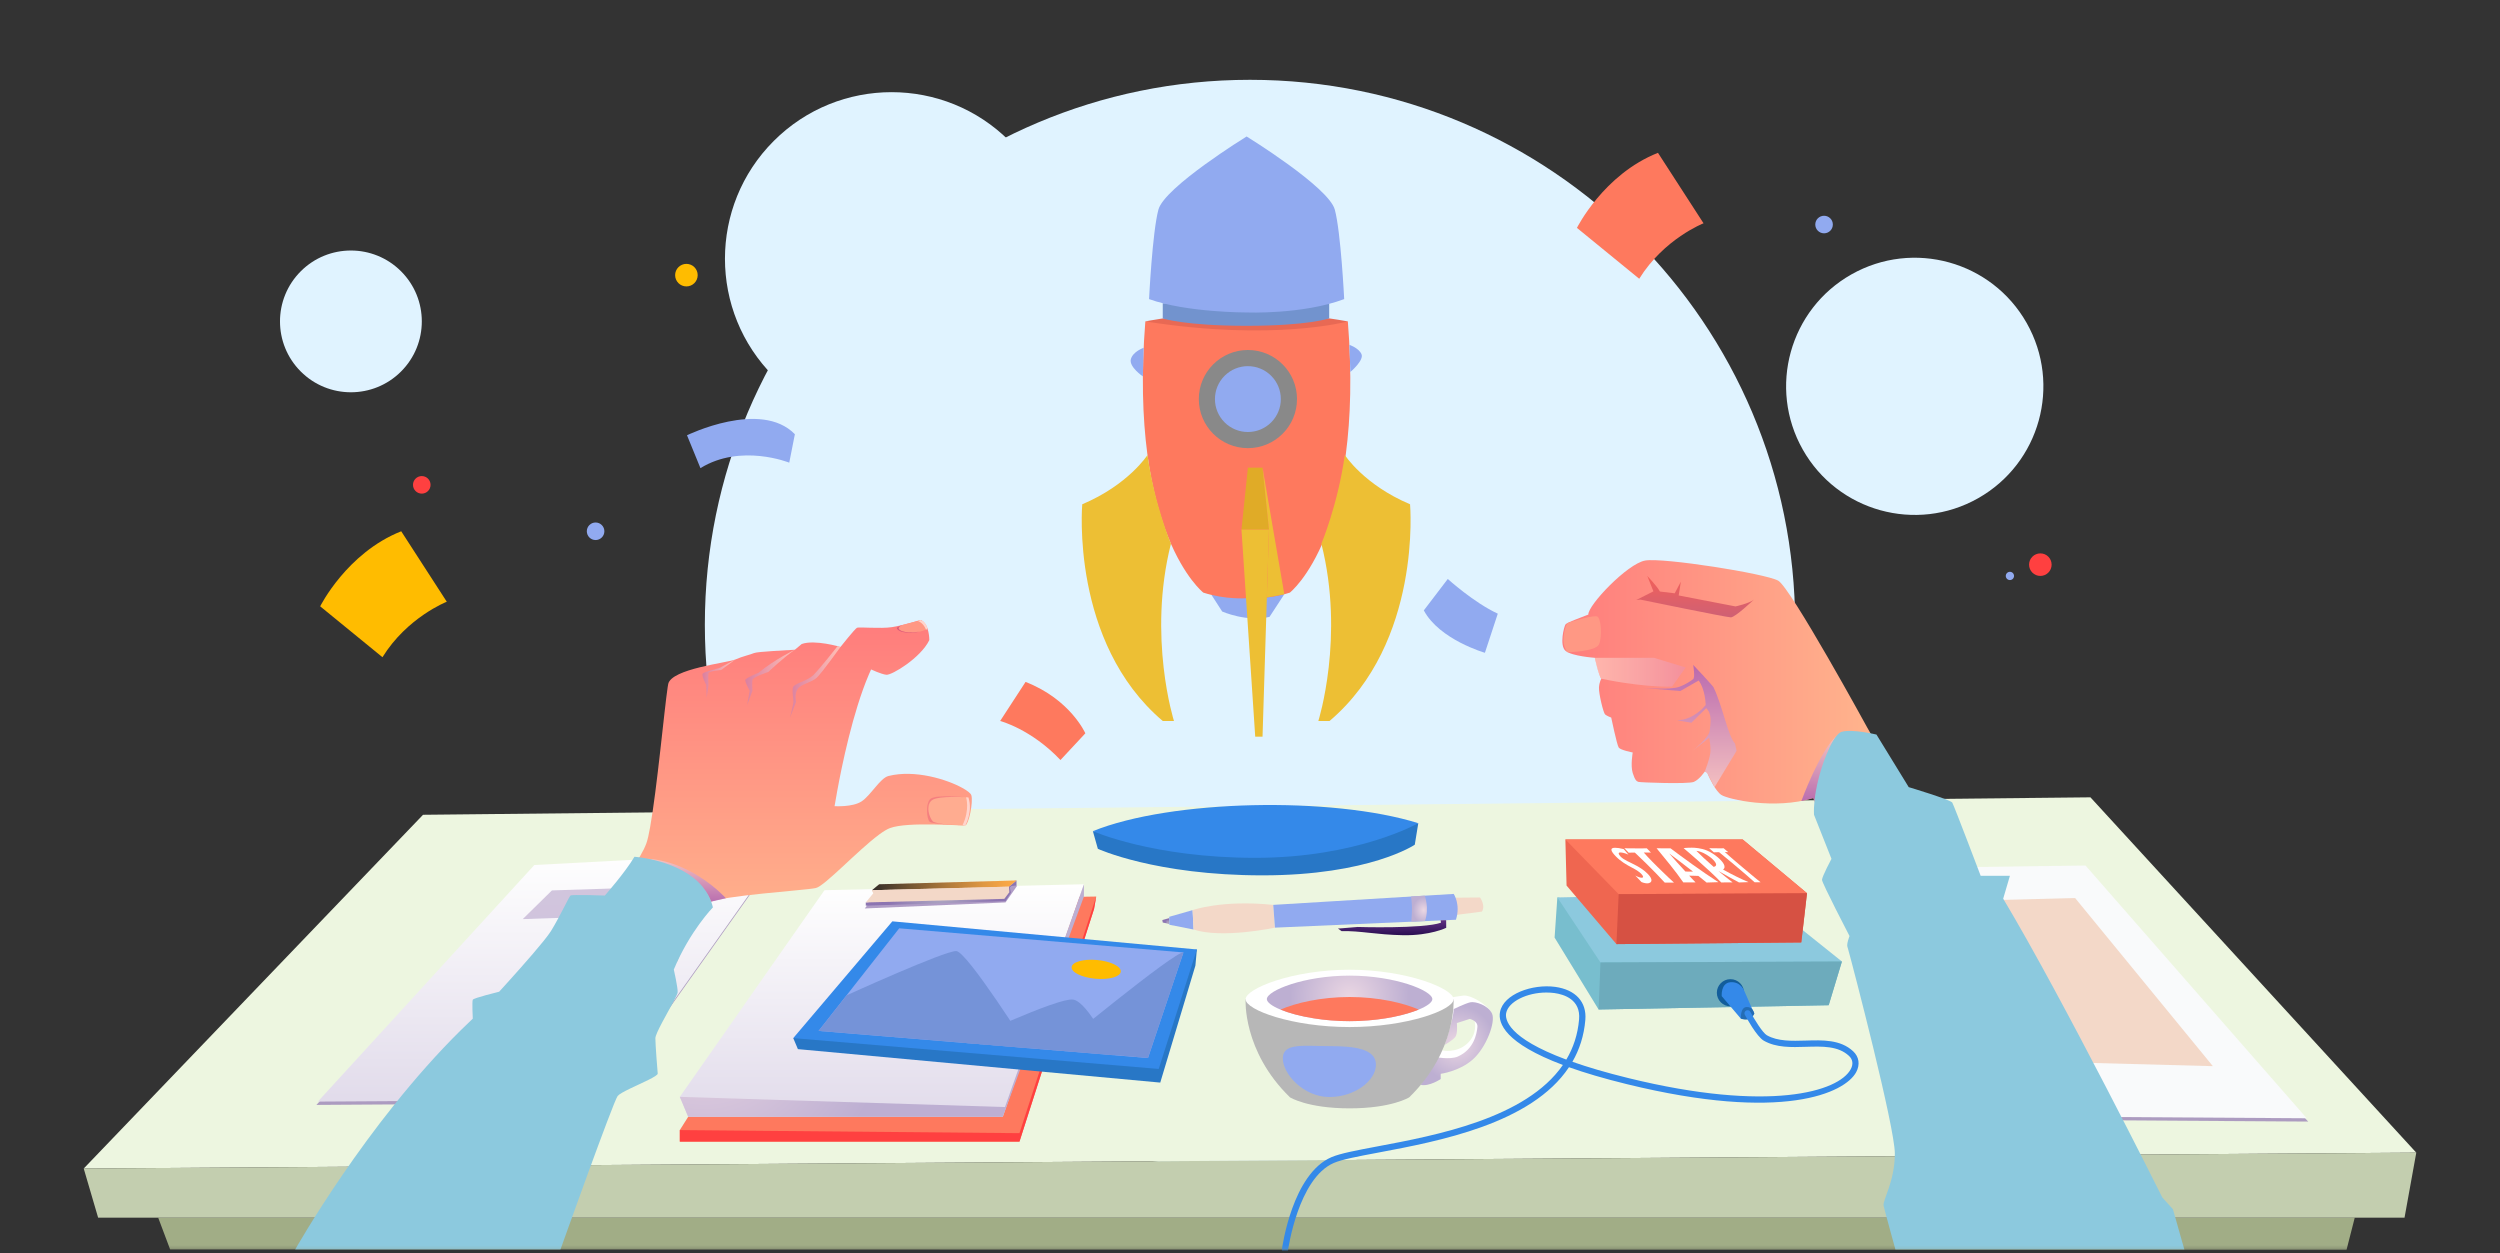
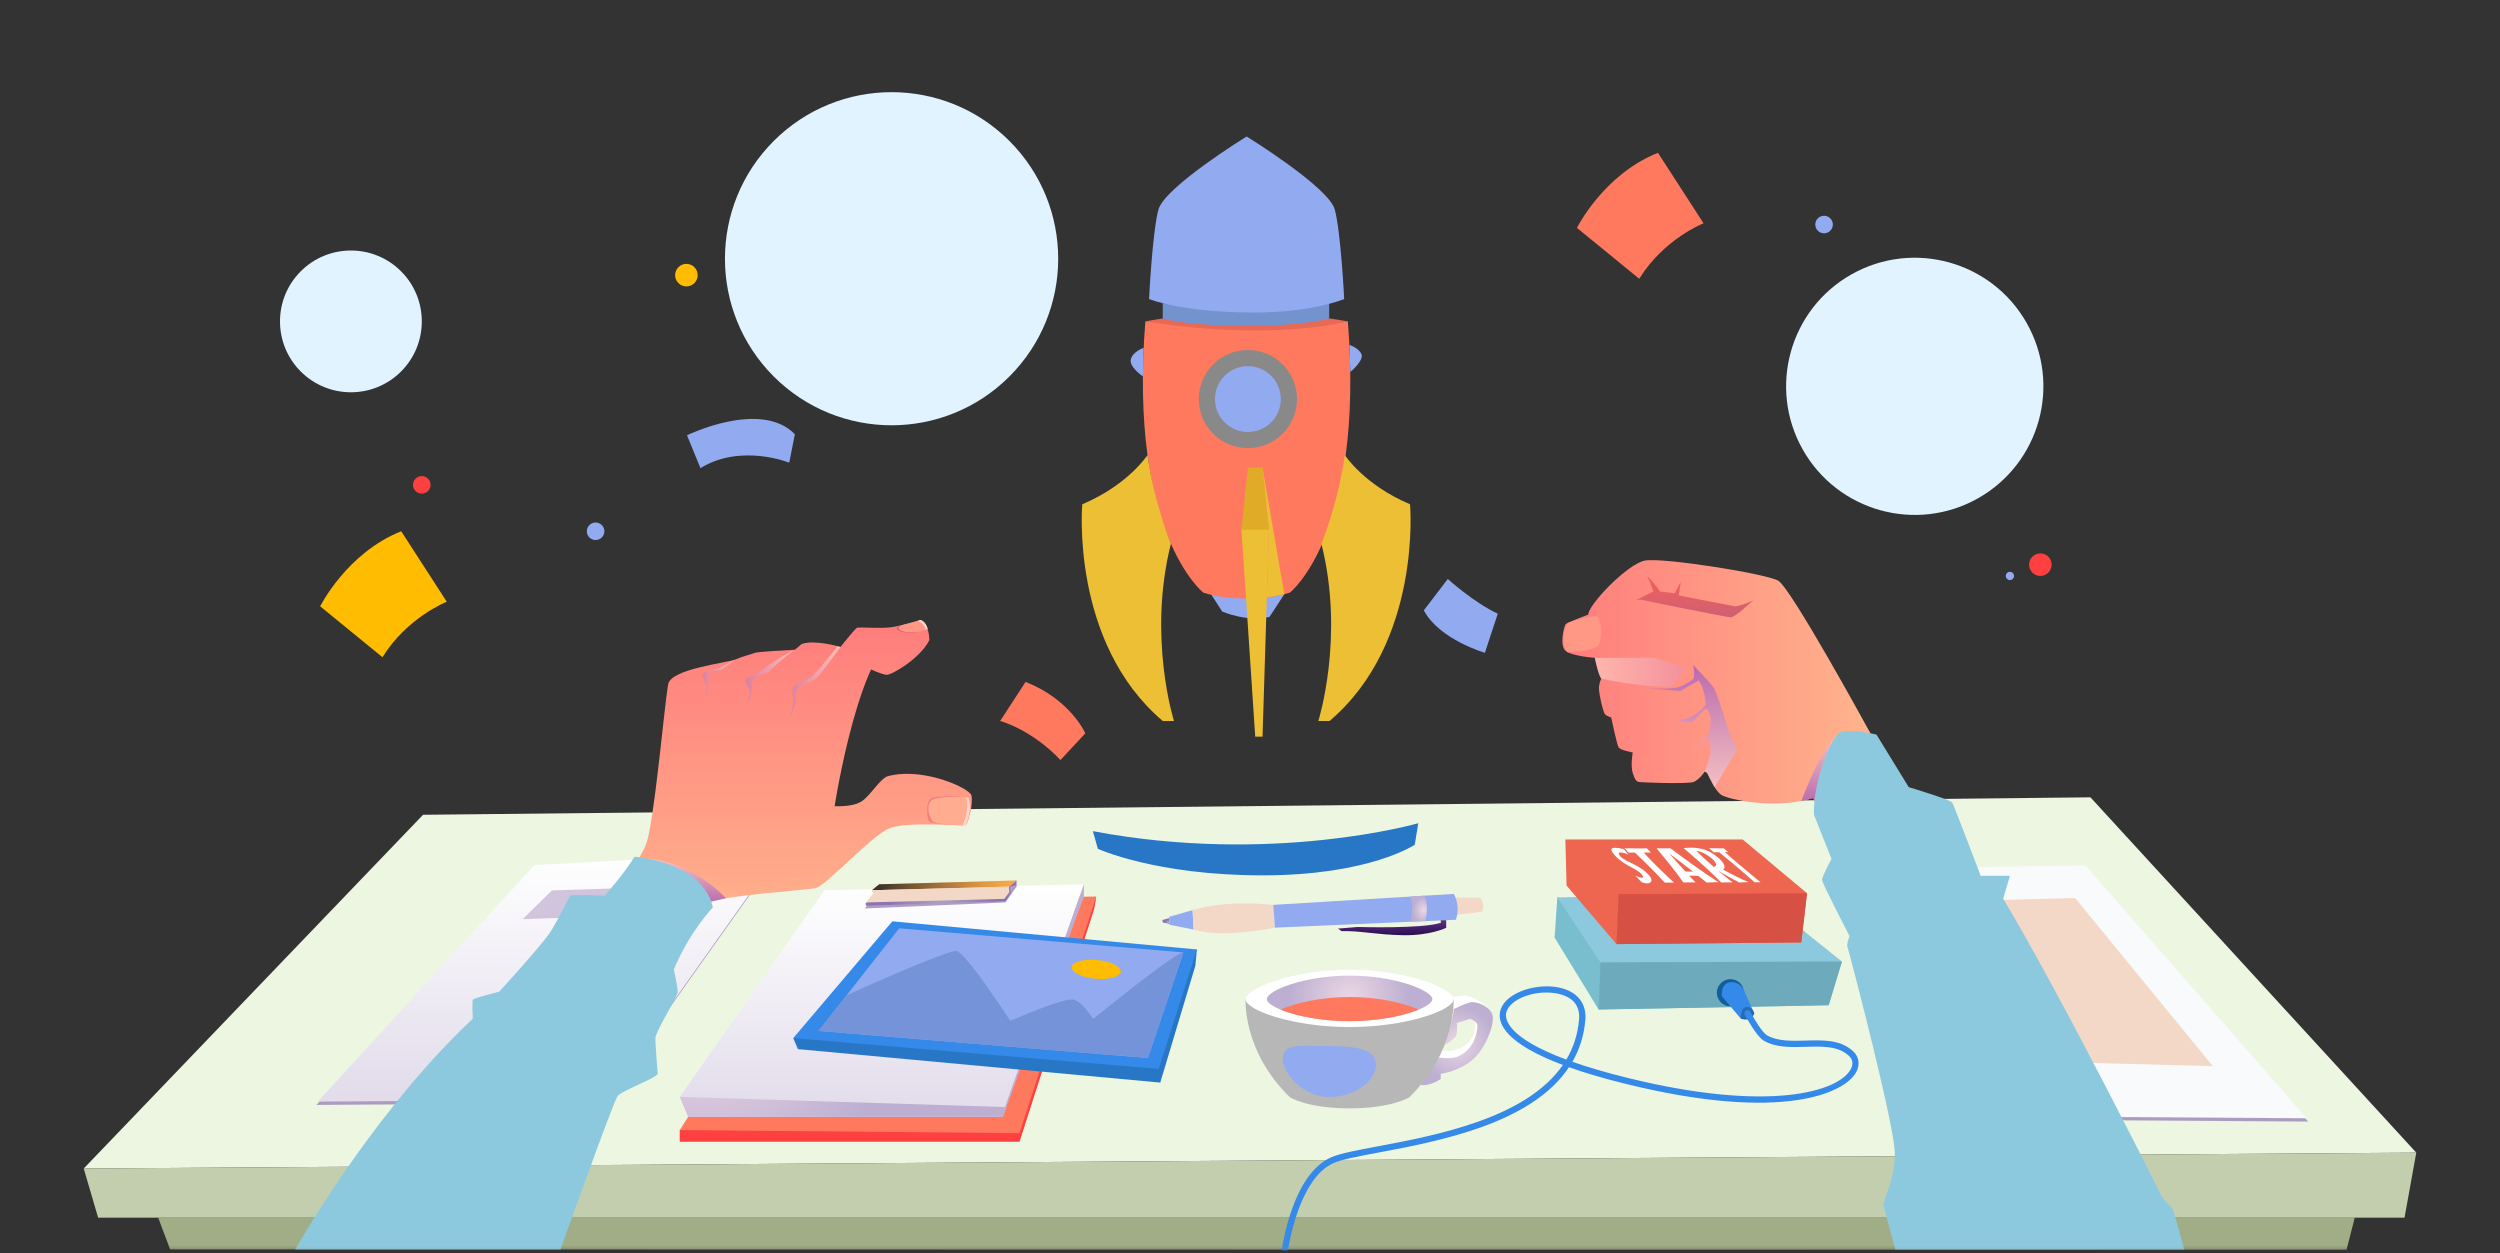
<svg xmlns="http://www.w3.org/2000/svg" width="778" height="390" viewBox="0 0 778 390" fill="none">
  <rect x="0" y="0" width="778" height="390" fill="#333333" stroke="none" />
  <g clip-path="url(#clip0_158_220)">
    <mask id="mask0_158_220" style="mask-type:luminance" maskUnits="userSpaceOnUse" x="0" y="0" width="778" height="389">
      <path d="M778 0H0V388.853H778V0Z" fill="white" />
    </mask>
    <g mask="url(#mask0_158_220)">
-       <path d="M389 364.015C482.697 364.015 558.653 288.087 558.653 194.426C558.653 100.765 482.697 24.838 389 24.838C295.303 24.838 219.347 100.765 219.347 194.426C219.347 288.087 295.303 364.015 389 364.015Z" fill="#E0F3FF" />
-     </g>
+       </g>
    <mask id="mask1_158_220" style="mask-type:luminance" maskUnits="userSpaceOnUse" x="24" y="-331" width="826" height="826">
      <path d="M574.437 -330.21L24.313 219.706L299.375 494.664L849.499 -55.252L574.437 -330.21Z" fill="white" />
    </mask>
    <g mask="url(#mask1_158_220)">
      <path d="M314.125 117.167C334.375 96.925 334.375 64.106 314.125 43.864C293.875 23.621 261.044 23.621 240.794 43.864C220.544 64.106 220.544 96.925 240.794 117.167C261.044 137.41 293.875 137.41 314.125 117.167Z" fill="#E0F3FF" />
    </g>
    <mask id="mask2_158_220" style="mask-type:luminance" maskUnits="userSpaceOnUse" x="18" y="-75" width="869" height="723">
      <path d="M695.142 -74.084L18.004 308.819L209.58 647.316L886.718 264.413L695.142 -74.084Z" fill="white" />
    </mask>
    <g mask="url(#mask2_158_220)">
      <path d="M615.583 155.057C634.823 144.177 641.595 119.763 630.709 100.527C619.822 81.291 595.399 74.517 576.158 85.397C556.918 96.277 550.146 120.691 561.033 139.927C571.919 159.163 596.342 165.937 615.583 155.057Z" fill="#E0F3FF" />
    </g>
    <mask id="mask3_158_220" style="mask-type:luminance" maskUnits="userSpaceOnUse" x="-39" y="-444" width="826" height="826">
      <path d="M511.356 -443.435L-38.768 106.481L236.294 381.439L786.418 -168.477L511.356 -443.435Z" fill="white" />
    </mask>
    <g mask="url(#mask3_158_220)">
      <path d="M124.804 115.617C133.422 107.003 133.422 93.037 124.804 84.423C116.187 75.809 102.216 75.809 93.599 84.422C84.981 93.037 84.981 107.003 93.599 115.617C102.216 124.23 116.187 124.23 124.804 115.617Z" fill="#E0F3FF" />
    </g>
    <mask id="mask4_158_220" style="mask-type:luminance" maskUnits="userSpaceOnUse" x="0" y="0" width="778" height="389">
      <path d="M778 0H0V388.853H778V0Z" fill="white" />
    </mask>
    <g mask="url(#mask4_158_220)">
      <path fill-rule="evenodd" clip-rule="evenodd" d="M311.249 224.368C311.249 224.368 320.886 226.876 330.018 236.52L337.759 228.208C337.759 228.208 333.11 217.641 319.155 212.217L311.249 224.368Z" fill="#FE795E" />
    </g>
    <mask id="mask5_158_220" style="mask-type:luminance" maskUnits="userSpaceOnUse" x="0" y="0" width="778" height="389">
      <path d="M778 0H0V388.853H778V0Z" fill="white" />
    </mask>
    <g mask="url(#mask5_158_220)">
      <path fill-rule="evenodd" clip-rule="evenodd" d="M99.642 188.691C99.642 188.691 107.918 172.048 124.859 165.331L139.038 187.262C139.038 187.262 126.717 192.084 119.024 204.527L99.642 188.691Z" fill="#FFBC00" />
    </g>
    <mask id="mask6_158_220" style="mask-type:luminance" maskUnits="userSpaceOnUse" x="0" y="0" width="778" height="389">
      <path d="M778 0H0V388.853H778V0Z" fill="white" />
    </mask>
    <g mask="url(#mask6_158_220)">
      <path fill-rule="evenodd" clip-rule="evenodd" d="M490.743 70.917C490.743 70.917 499.019 54.274 515.96 47.557L530.139 69.488C530.139 69.488 517.817 74.31 510.125 86.753L490.743 70.917Z" fill="#FE795E" />
    </g>
    <mask id="mask7_158_220" style="mask-type:luminance" maskUnits="userSpaceOnUse" x="0" y="0" width="778" height="389">
      <path d="M778 0H0V388.853H778V0Z" fill="white" />
    </mask>
    <g mask="url(#mask7_158_220)">
      <path fill-rule="evenodd" clip-rule="evenodd" d="M49.228 378.937L52.962 388.872L730.221 389.028L732.798 378.937H49.228Z" fill="#A1AD86" />
      <path fill-rule="evenodd" clip-rule="evenodd" d="M26.053 363.645L751.947 358.707L650.544 248.127L131.647 253.561L26.053 363.645Z" fill="#EDF6E0" />
      <path fill-rule="evenodd" clip-rule="evenodd" d="M26.053 363.645L30.537 378.937H748.29L751.947 358.707L26.053 363.645Z" fill="#C3CEAF" />
    </g>
    <mask id="mask8_158_220" style="mask-type:luminance" maskUnits="userSpaceOnUse" x="0" y="0" width="778" height="389">
      <path d="M778 0H0V388.853H778V0Z" fill="white" />
    </mask>
    <g mask="url(#mask8_158_220)">
      <path opacity="0.8" fill-rule="evenodd" clip-rule="evenodd" d="M98.466 343.853L165.84 270.224L242.055 266.189L187.372 343.279" fill="#9C84B8" />
      <path fill-rule="evenodd" clip-rule="evenodd" d="M187.819 342.249L98.913 342.822L166.288 269.193L242.493 265.159L187.819 342.249Z" fill="url(#paint0_linear_158_220)" />
      <path opacity="0.8" fill-rule="evenodd" clip-rule="evenodd" d="M162.67 286.03L171.763 277.096L219.775 275.541L212.423 284.319L162.67 286.03Z" fill="#C6B8D6" />
    </g>
    <mask id="mask9_158_220" style="mask-type:luminance" maskUnits="userSpaceOnUse" x="0" y="0" width="778" height="389">
      <path d="M778 0H0V388.853H778V0Z" fill="white" />
    </mask>
    <g mask="url(#mask9_158_220)">
      <path opacity="0.8" fill-rule="evenodd" clip-rule="evenodd" d="M629.383 348.461L718.298 349.034L650.923 275.415L574.709 271.371L629.383 348.461Z" fill="#9C84B8" />
      <path fill-rule="evenodd" clip-rule="evenodd" d="M628.945 347.43L717.851 348.004L649.008 269.349L574.261 270.34L628.945 347.43Z" fill="#F9FAFB" />
      <path fill-rule="evenodd" clip-rule="evenodd" d="M688.647 331.789L645.769 279.459L596.989 280.723L633.652 330.33L688.647 331.789Z" fill="#F3D8C8" />
    </g>
    <mask id="mask10_158_220" style="mask-type:luminance" maskUnits="userSpaceOnUse" x="0" y="0" width="778" height="389">
      <path d="M778 0H0V388.853H778V0Z" fill="white" />
    </mask>
    <g mask="url(#mask10_158_220)">
      <path fill-rule="evenodd" clip-rule="evenodd" d="M211.558 355.266V351.679L256.575 280.392L341.143 279.002L340.472 282.852L317.259 355.266H211.558Z" fill="#FE795E" />
      <path fill-rule="evenodd" clip-rule="evenodd" d="M341.143 279.002L340.472 282.852L317.259 355.266H211.558V351.679L317.259 352.641L341.143 279.002Z" fill="#FF4040" />
      <path fill-rule="evenodd" clip-rule="evenodd" d="M337.331 275.181L312.066 347.557H214.164L211.558 341.345L227.409 318.704L252.111 283.406L256.584 277.028L337.331 275.181Z" fill="url(#paint1_linear_158_220)" />
      <path fill-rule="evenodd" clip-rule="evenodd" d="M337.321 275.181L312.746 344.514L211.558 341.345L214.164 347.557H312.056L337.321 279.002V275.181Z" fill="url(#paint2_radial_158_220)" />
      <path opacity="0.8" fill-rule="evenodd" clip-rule="evenodd" d="M316.529 275.658L312.912 280.839L269.13 282.715L273.097 277.417L316.529 275.658Z" fill="#9C84B8" />
      <path fill-rule="evenodd" clip-rule="evenodd" d="M316.335 274.005V275.658L314.808 275.726L314.234 276.173L314.613 277.758L312.921 280.441L269.431 281.841V280.839L294.385 278.117L316.335 274.005Z" fill="url(#paint3_radial_158_220)" />
      <path fill-rule="evenodd" clip-rule="evenodd" d="M273.603 275.181L316.335 274.005L313.991 275.93L314.059 277.728L312.542 279.721L269.431 280.839L271.775 277.981L271.366 277.028L273.603 275.181Z" fill="#F3D8C8" />
      <path opacity="0.8" fill-rule="evenodd" clip-rule="evenodd" d="M271.366 277.028L313.991 275.93L316.335 274.005L273.603 275.181L271.366 277.028Z" fill="url(#paint4_linear_158_220)" />
      <path fill-rule="evenodd" clip-rule="evenodd" d="M271.366 277.028L313.991 275.93L314.059 277.728L271.775 277.981L271.366 277.028Z" fill="#F3D8C8" />
      <path fill-rule="evenodd" clip-rule="evenodd" d="M372.468 295.47L372.01 300.486L361.07 336.902L248.308 326.491L246.859 323.059L372.468 295.47Z" fill="#2877C6" />
      <path fill-rule="evenodd" clip-rule="evenodd" d="M246.859 323.059L277.697 286.721L372.468 295.47L360.593 332.654L246.859 323.059Z" fill="#3489E9" />
      <path d="M254.746 320.823L279.837 288.889L368.286 296.403L357.248 329.261L254.746 320.823Z" fill="#91AAF0" />
      <path fill-rule="evenodd" clip-rule="evenodd" d="M348.787 302.372C348.641 303.976 345.092 304.968 340.871 304.579C336.641 304.19 333.344 302.567 333.49 300.963C333.636 299.359 337.185 298.367 341.406 298.756C345.636 299.145 348.943 300.758 348.787 302.372Z" fill="#FFBC00" />
      <path d="M254.746 320.823L263.45 309.75C263.45 309.75 294.22 295.742 297.614 295.975C301.008 296.209 319.923 326.189 319.923 326.189L254.746 320.823Z" fill="#7593D8" />
      <path d="M368.286 296.403C365.699 295.859 328.374 326.714 328.374 326.714L357.248 329.261L368.286 296.403Z" fill="#7593D8" />
      <path d="M299.277 324.488C299.277 324.488 329.104 310.392 333.927 311.063C338.751 311.734 346.521 328.377 346.521 328.377L299.277 324.488Z" fill="#7593D8" />
    </g>
    <mask id="mask11_158_220" style="mask-type:luminance" maskUnits="userSpaceOnUse" x="0" y="0" width="778" height="389">
      <path d="M778 0H0V388.853H778V0Z" fill="white" />
    </mask>
    <g mask="url(#mask11_158_220)">
      <path d="M591.085 244.064L570.692 266.413L565.684 252.249L564.303 248.36C552.263 252.045 537.802 248.759 535.682 247.378C533.883 246.212 531.948 242.051 531.403 240.826C531.306 240.603 531.257 240.476 531.257 240.476L530.528 240.107C530.528 240.107 528.865 242.596 527.114 243.325C525.364 244.064 510.436 243.509 509.891 243.325C509.337 243.14 508.841 242.897 508.102 240.564C507.373 238.231 508.102 234.177 508.102 234.177C508.102 234.177 504.3 233.438 503.745 232.641C503.191 231.844 501.411 223.309 501.411 223.309C501.411 223.309 500.06 222.822 499.505 222.327C498.951 221.841 497.482 215.697 497.599 213.918C497.726 212.139 498.338 211.215 498.338 211.215C497.541 210.418 496.315 204.712 496.315 204.712C496.315 204.712 489.245 204.216 487.222 202.563C485.2 200.901 486.727 194.883 487.222 194.271C487.621 193.775 492.036 192.103 493.67 191.491L494.283 191.267C494.166 188.312 506.449 175.421 511.973 174.439C517.506 173.458 549.443 178.493 553.372 180.7C557.301 182.916 581.137 226.507 581.137 226.507L591.085 244.064Z" fill="url(#paint5_linear_158_220)" />
      <path opacity="0.5" d="M496.315 204.712C496.315 204.712 497.161 209.592 498.338 211.215C498.338 211.215 510.387 213.879 520.346 213.675L524.567 207.716L514.735 204.712H496.315Z" fill="url(#paint6_linear_158_220)" />
      <path d="M545.816 186.601C545.816 186.601 540 192.122 538.639 192.122C537.277 192.122 510.494 186.601 510.494 186.601L509.201 186.727L514.54 184.025L512.634 179.232C512.634 179.232 515.639 182.362 516.563 184.083L521.172 184.637L523.079 181.011L522.408 185.308L540.097 188.72C540.107 188.71 544.347 187.796 545.816 186.601Z" fill="url(#paint7_linear_158_220)" />
      <path opacity="0.76" d="M530.528 240.107C530.528 240.107 531.996 236.384 532.24 234.362C532.483 232.34 531.909 229.579 531.909 229.579L526.599 233.759C526.599 233.759 531.821 229.579 532.055 227.469C532.327 224.981 532.842 222.152 530.975 220.373L526.356 224.922L521.931 224.145L523.594 223.97C523.594 223.97 527.523 223.406 530.81 219.401C530.81 219.401 530.722 214.569 528.622 211.779L522.913 215.045L511.049 214.064C511.049 214.064 519.83 214.812 522.699 213.704C524.576 212.985 526.161 211.964 526.93 211.332C527.552 210.807 526.93 206.918 526.93 206.918C526.93 206.918 533.62 214.015 533.29 213.976C535.945 219.401 537.812 229.248 539.932 231.377L540.428 233.652L533.582 244.948L531.277 240.506L530.528 240.107Z" fill="url(#paint8_linear_158_220)" />
      <path opacity="0.76" d="M560.588 249.274C560.588 249.274 566.267 233.603 571.801 228.704C571.801 228.704 567.726 232.437 564.663 249.362L564.303 248.36L560.588 249.274Z" fill="url(#paint9_linear_158_220)" />
      <path fill-rule="evenodd" clip-rule="evenodd" d="M679.777 388.872H589.86C589.86 388.872 586.544 376.866 586.174 375.214C585.805 373.551 589.675 367.66 589.675 358.999C589.675 350.745 576.605 300.612 575.078 295.188L575.01 294.964L574.932 294.721C574.563 293.798 575.574 291.309 575.574 291.309C575.574 291.309 567.006 274.822 567.006 273.811C567.006 272.8 569.953 267.268 569.953 267.268L564.517 253.551C564.244 247.923 566.141 240.253 568.426 234.731C569.817 231.348 571.353 228.772 572.618 227.975C572.764 227.877 572.919 227.8 573.055 227.761C576.333 226.75 583.957 228.597 583.957 228.597L592.525 242.557L593.993 244.958C593.993 244.958 606.996 248.856 607.55 249.77C608.094 250.693 616.39 272.557 616.39 272.557H625.483L623.392 279.673C642.064 310.868 672.902 372.628 672.902 372.628L676.218 376.312L679.777 388.872Z" fill="#8CC9DE" />
      <path d="M487.845 193.872C487.845 193.872 494.38 191.666 496.831 191.773C498.319 191.841 498.659 198.286 497.599 200.541C496.539 202.797 487.845 202.972 487.845 202.972C487.845 202.972 486.269 201.397 486.6 198.169C486.931 194.922 487.845 193.872 487.845 193.872Z" fill="#FF9884" />
    </g>
    <mask id="mask12_158_220" style="mask-type:luminance" maskUnits="userSpaceOnUse" x="0" y="0" width="778" height="389">
      <path d="M778 0H0V388.853H778V0Z" fill="white" />
    </mask>
    <g mask="url(#mask12_158_220)">
      <path d="M300.444 256.837C299.462 257.08 282.628 255.603 276.978 257.693C276.034 258.043 274.848 258.772 273.525 259.754C273.525 259.763 273.525 259.763 273.525 259.763C266.912 264.653 256.643 275.745 253.881 276.358C250.565 277.096 224.404 278.691 220.592 280.907C220.028 281.238 219.415 281.87 218.783 282.715C215.117 287.557 210.702 299.319 210.702 299.319C208.436 295.266 187.177 282.502 187.177 282.502C187.177 282.502 188.325 281.199 189.958 279.196C193.547 274.831 199.499 267.152 201.181 262.359C201.541 261.329 201.93 259.627 202.309 257.459C204.429 245.716 206.792 220.305 207.775 213.879C207.804 213.704 207.833 213.548 207.852 213.422C207.872 213.247 207.901 213.091 207.93 212.955C207.94 212.907 207.94 212.877 207.94 212.877C208.922 208.085 226.544 206.248 228.849 205.227C231.154 204.216 233.361 203.788 234.655 203.234C235.734 202.767 244.681 202.388 247.365 202.194L249.495 200.415C253.55 198.947 261.564 201.329 261.564 201.329C261.564 201.329 266.076 195.622 266.718 195.35C267.369 195.068 274.089 195.71 277.59 195.165C281.091 194.611 286.528 192.949 286.528 192.949C289.29 194.242 289.202 199.209 289.202 199.209C286.528 204.741 277.503 210.175 275.84 209.99C274.187 209.806 271.084 208.328 271.084 208.328C270.832 208.872 270.588 209.426 270.345 210V210.01C265.405 221.588 261.962 238.347 260.513 246.329C259.988 249.157 259.716 250.878 259.716 250.878C259.716 250.878 265.249 251.248 268.099 249.41C270.958 247.563 273.905 242.129 276.491 241.487C284.729 239.426 294.736 242.566 299.511 245.22C301.105 246.095 302.117 246.922 302.282 247.476C302.924 249.682 301.426 256.594 300.444 256.837Z" fill="url(#paint10_linear_158_220)" />
      <path opacity="0.6" d="M207.93 212.955C207.92 213.043 207.901 213.198 207.852 213.422C207.872 213.247 207.901 213.091 207.93 212.955Z" fill="url(#paint11_linear_158_220)" />
      <path opacity="0.6" d="M219.921 217.174L220.475 213.305C220.475 213.305 220.349 210.175 220.475 209.494C220.602 208.824 224.404 208.513 224.404 208.513L228.849 205.217L223.811 207.91C223.811 207.91 219.27 209.018 218.725 209.572C218.171 210.126 219.785 213.159 219.785 213.159L219.921 217.174Z" fill="url(#paint12_linear_158_220)" />
      <path opacity="0.6" d="M232.505 219.381L234.168 214.958C234.168 214.958 233.983 212.498 234.168 211.584C234.353 210.661 239.079 209.125 239.079 209.125C239.079 209.125 244.146 204.342 247.365 202.194C247.365 202.194 241.17 205.139 236.065 209.348C236.065 209.348 232.136 210.943 231.951 211.584C231.766 212.226 233.303 214.967 233.303 214.967L232.505 219.381Z" fill="url(#paint13_linear_158_220)" />
      <path opacity="0.6" d="M261.564 201.329C261.564 201.329 255.787 209.387 254.192 210.885C252.597 212.382 249.456 212.809 248.289 214.345C247.122 215.881 247.744 218.399 247.744 218.399L245.838 223.308C245.838 223.308 246.918 219.138 246.918 218.331C246.918 217.534 246.461 215.356 246.733 214.005C247.005 212.654 251.158 212.051 253.21 209.99C255.272 207.929 260.591 201.144 260.591 201.144L261.564 201.329Z" fill="url(#paint14_linear_158_220)" />
      <path d="M301.358 248.176C301.358 248.176 293.248 247.505 290.855 248.176C288.463 248.846 288.589 254.64 289.63 255.603C290.671 256.575 300.007 256.857 300.007 256.857C300.007 256.857 302.71 252.968 301.358 248.176Z" fill="#FFAC90" />
      <path d="M300.639 248.127C300.639 248.127 301.903 251.889 299.52 256.847L300.454 256.837C300.454 256.837 302.798 252.57 301.368 248.176L300.639 248.127Z" fill="#FFD4CC" />
      <path d="M299.841 248.069C299.841 248.069 292.645 247.689 290.427 248.788C287.568 250.188 289.319 254.621 290.291 255.603C291.264 256.584 299.277 256.866 299.277 256.866C299.277 256.866 290.447 256.458 289.387 255.787C288.337 255.117 287.918 249.595 289.737 248.487C291.808 247.223 299.841 248.069 299.841 248.069Z" fill="#F57F7F" />
      <path d="M280.702 194.533C280.702 194.533 278.991 195.301 279.292 195.603C280.518 196.808 284.408 197.654 288.657 195.739C288.657 195.739 287.967 193.659 286.518 192.959C286.528 192.949 283.231 193.892 280.702 194.533Z" fill="#FF9884" />
      <path d="M285.516 193.231C285.516 193.231 287.189 193.551 288.181 195.933L288.667 195.729C288.667 195.729 288.307 193.532 286.528 192.949L285.516 193.231Z" fill="#FFD4CC" />
      <path d="M280.702 194.533C280.702 194.533 279.506 195.155 279.662 195.583C279.827 196.011 280.673 197.216 286.041 196.604C286.041 196.604 284.252 197.09 281.84 196.827C279.428 196.565 278.981 195.525 279.108 195.36C279.234 195.175 280.702 194.533 280.702 194.533Z" fill="#D95879" />
      <path opacity="0.76" d="M225.892 279.536C225.892 279.536 215.944 268.308 201.687 267.239C201.687 267.239 217.743 271.546 221.322 280.586L225.892 279.536Z" fill="url(#paint15_linear_158_220)" />
      <path fill-rule="evenodd" clip-rule="evenodd" d="M209.69 301.721C209.69 301.721 210.984 307.427 210.887 308.808C210.857 309.167 210.371 310.198 209.661 311.549C207.668 315.321 203.953 321.63 203.953 323.088C203.953 325.052 204.565 332.848 204.682 334.073C204.77 334.9 199.722 336.999 195.988 338.808C194.169 339.692 192.662 340.509 192.215 341.073C190.863 342.793 174.408 388.872 174.408 388.872H91.853C91.853 388.872 113.812 349.812 143.385 320.619C144.62 319.384 145.865 318.189 147.13 317.003C147.13 317.003 146.857 311.666 147.13 311.111C147.412 310.557 155.337 308.623 155.337 308.623L156.806 307.009C157.088 306.698 157.399 306.358 157.74 305.979L158.411 305.23C162.573 300.622 169.662 292.622 171.461 289.744C174.039 285.603 177.073 279.06 177.54 278.691C177.997 278.321 188.227 278.691 188.227 278.691C188.227 278.691 194.49 271.604 197.437 266.627C197.437 266.627 211.898 267.579 218.774 276.105C220.184 277.855 221.273 279.925 221.856 282.375C221.856 282.375 214.67 289.744 209.69 301.721Z" fill="#8CC9DE" />
    </g>
    <mask id="mask13_158_220" style="mask-type:luminance" maskUnits="userSpaceOnUse" x="0" y="0" width="778" height="389">
      <path d="M778 0H0V388.853H778V0Z" fill="white" />
    </mask>
    <g mask="url(#mask13_158_220)">
      <path fill-rule="evenodd" clip-rule="evenodd" d="M483.79 291.776L484.645 279.284L554.811 292.32L573.201 299.222L569.088 312.822L497.482 314.154L483.79 291.776Z" fill="#78BECE" />
      <path fill-rule="evenodd" clip-rule="evenodd" d="M484.645 279.284L498.066 299.514L573.201 299.222L546.642 277.962L484.645 279.284Z" fill="#8CC9DE" />
      <path fill-rule="evenodd" clip-rule="evenodd" d="M497.482 314.154L498.066 299.514L573.201 299.222L569.088 312.823L497.482 314.154Z" fill="#6DABBC" />
      <path fill-rule="evenodd" clip-rule="evenodd" d="M487.514 275.59L487.145 261.241H542.315L562.338 277.962L560.559 293.283L503.035 293.808L487.514 275.59Z" fill="#EF6650" />
-       <path fill-rule="evenodd" clip-rule="evenodd" d="M487.145 261.241L503.726 278.263L562.338 277.962L542.315 261.241H487.145Z" fill="#FE795E" />
      <path fill-rule="evenodd" clip-rule="evenodd" d="M503.035 293.808L503.726 278.263L562.338 277.962L560.559 293.283L503.035 293.808Z" fill="#D65143" />
      <path fill-rule="evenodd" clip-rule="evenodd" d="M542.743 308.944C542.743 311.277 540.846 313.172 538.512 313.172C536.178 313.172 534.282 311.277 534.282 308.944C534.282 306.61 536.178 304.715 538.512 304.715C540.856 304.715 542.743 306.61 542.743 308.944Z" fill="#125D9B" />
      <path fill-rule="evenodd" clip-rule="evenodd" d="M535.799 310.003C535.799 310.003 535.449 305.92 538.512 305.668C541.585 305.405 542.743 308.176 542.743 308.176L545.932 315.467C545.932 315.467 544.094 317.304 541.76 317.003L535.799 310.003Z" fill="#3489E9" />
      <path fill-rule="evenodd" clip-rule="evenodd" d="M541.76 316.983C541.76 316.983 541.517 313.425 543.579 313.386C545.631 313.338 545.942 315.457 545.942 315.457C545.942 315.457 544.901 318.218 541.76 316.983Z" fill="#246DB5" />
      <path d="M399.882 390C399.843 390 399.795 390 399.756 389.99C399.221 389.922 398.851 389.426 398.92 388.901C399.046 387.939 402.207 365.318 414.363 360.107C417.105 358.931 422.191 357.978 428.629 356.763C446.825 353.341 474.881 348.072 486.367 331.419C468.366 324.653 466.129 318.451 466.81 314.913C467.87 309.342 476.904 306.154 483.984 307.116C490.325 307.991 493.826 311.831 493.359 317.382C492.941 322.32 491.521 326.636 489.333 330.428C494.03 332.08 499.777 333.791 506.799 335.512C550.649 346.264 572.18 339.741 575.953 332.732C576.799 331.167 576.595 329.689 575.38 328.571C572.025 325.46 567.143 325.616 561.988 325.771C557.447 325.917 552.75 326.063 548.898 323.866C546.681 322.602 543.365 316.497 542.986 315.797C542.733 315.321 542.908 314.738 543.384 314.485C543.861 314.232 544.444 314.407 544.697 314.883C546 317.314 548.548 321.436 549.852 322.174C553.216 324.089 557.641 323.953 561.91 323.827C567.24 323.662 572.744 323.487 576.683 327.142C578.55 328.872 578.91 331.303 577.646 333.655C574.154 340.139 554.753 349.268 506.313 337.398C499.097 335.629 493.145 333.859 488.263 332.119C476.544 349.734 447.671 355.159 428.97 358.678C422.649 359.864 417.65 360.807 415.112 361.896C403.967 366.669 400.855 388.94 400.826 389.164C400.777 389.64 400.359 390 399.882 390ZM481.222 308.876C475.222 308.876 469.406 311.695 468.716 315.272C468.346 317.187 469.115 322.952 487.436 329.747C489.605 326.111 491.006 321.96 491.414 317.216C491.929 311.092 486.814 309.459 483.712 309.031C482.895 308.924 482.059 308.876 481.222 308.876Z" fill="#3489E9" />
    </g>
    <mask id="mask14_158_220" style="mask-type:luminance" maskUnits="userSpaceOnUse" x="0" y="0" width="778" height="389">
      <path d="M778 0H0V388.853H778V0Z" fill="white" />
    </mask>
    <g mask="url(#mask14_158_220)">
      <path fill-rule="evenodd" clip-rule="evenodd" d="M340.103 258.655L341.649 264.148C341.649 264.148 359.553 272.411 392.9 272.411C426.247 272.411 440.28 262.874 440.28 262.874L441.369 256.186C441.369 256.176 396.07 269.232 340.103 258.655Z" fill="#2877C6" />
-       <path fill-rule="evenodd" clip-rule="evenodd" d="M340.103 258.655C340.103 258.655 358.833 266.957 390.624 266.957C422.415 266.957 441.369 256.176 441.369 256.176C414.596 247.806 364.474 248.788 340.103 258.655Z" fill="#3489E9" />
      <path fill-rule="evenodd" clip-rule="evenodd" d="M387.94 76.954C387.94 76.954 387.648 82.116 389.136 83.205C390.624 84.293 395.749 84.06 395.749 84.06C395.749 84.06 391.83 79.034 387.94 76.954Z" fill="#F7F2FF" />
      <path fill-rule="evenodd" clip-rule="evenodd" d="M377.019 185.133L380.345 190.305C380.345 190.305 387.94 193.668 395.068 191.977L399.678 184.919L377.019 185.133Z" fill="#91AAF0" />
      <path fill-rule="evenodd" clip-rule="evenodd" d="M419.449 100.023H387.94H356.431C351.179 166.205 374.471 184.423 374.471 184.423C381.434 186.669 387.94 186.173 387.94 186.173C387.94 186.173 394.446 186.659 401.409 184.423C401.409 184.423 424.7 166.205 419.449 100.023Z" fill="#FE795E" />
      <path fill-rule="evenodd" clip-rule="evenodd" d="M356.431 100.023C356.431 100.023 385.431 93.859 419.449 100.023C419.449 100.023 396.391 106.351 356.431 100.023Z" fill="#E86954" />
      <path fill-rule="evenodd" clip-rule="evenodd" d="M361.848 94.374V99.109C361.848 99.109 368.83 101.393 387.94 101.393C407.05 101.393 413.643 99.08 413.643 99.08V94.374H361.848Z" fill="#7293CE" />
      <path fill-rule="evenodd" clip-rule="evenodd" d="M418.311 93.082C405.348 97.933 387.95 97.242 387.95 97.242C387.95 97.242 369.229 97.272 357.588 93.082C357.588 93.082 358.609 72.249 360.496 65.24C362.373 58.221 387.95 42.472 387.95 42.472C387.95 42.472 413.517 58.221 415.394 65.24C417.28 72.249 418.311 93.082 418.311 93.082Z" fill="#91AAF0" />
      <path fill-rule="evenodd" clip-rule="evenodd" d="M357.102 141.601C357.102 141.601 351.179 150.846 336.796 156.931C336.796 156.931 333.013 199.909 361.848 224.368H365.339C365.339 224.368 357.053 198.208 364.396 169.2C364.386 169.2 359.29 157.077 357.102 141.601Z" fill="#EDBF34" />
      <path fill-rule="evenodd" clip-rule="evenodd" d="M418.506 141.601C418.506 141.601 424.428 150.846 438.811 156.931C438.811 156.931 442.594 199.909 413.76 224.368H410.269C410.269 224.368 418.554 198.208 411.212 169.2C411.222 169.2 416.327 157.077 418.506 141.601Z" fill="#EDBF34" />
      <path fill-rule="evenodd" clip-rule="evenodd" d="M388.348 145.548H392.9L394.903 164.796H386.345L388.348 145.548Z" fill="#E0AB27" />
      <path fill-rule="evenodd" clip-rule="evenodd" d="M386.345 164.796L390.624 229.248H392.9L394.903 164.796H386.345Z" fill="#EDBF34" />
      <path d="M388.348 139.462C396.786 139.462 403.626 132.625 403.626 124.19C403.626 115.755 396.786 108.918 388.348 108.918C379.911 108.918 373.07 115.755 373.07 124.19C373.07 132.625 379.911 139.462 388.348 139.462Z" fill="#898989" />
      <path d="M395.592 131.439C399.594 127.438 399.594 120.951 395.592 116.949C391.589 112.948 385.099 112.948 381.096 116.949C377.093 120.951 377.093 127.438 381.096 131.439C385.099 135.441 391.589 135.441 395.592 131.439Z" fill="#91AAF0" />
      <path fill-rule="evenodd" clip-rule="evenodd" d="M355.916 108.237C355.916 108.237 352.609 109.345 351.928 111.746C351.248 114.148 355.663 117.142 355.663 117.142L355.916 108.237Z" fill="#91AAF0" />
      <path fill-rule="evenodd" clip-rule="evenodd" d="M419.925 107.314C419.925 107.314 422.765 108.237 423.679 110.172C424.594 112.106 420.227 115.762 420.227 115.762L419.925 107.314Z" fill="#91AAF0" />
      <path fill-rule="evenodd" clip-rule="evenodd" d="M392.9 145.548L399.678 184.929L394.242 185.94L394.903 164.796L392.9 145.548Z" fill="#EDBF34" />
    </g>
    <mask id="mask15_158_220" style="mask-type:luminance" maskUnits="userSpaceOnUse" x="0" y="0" width="778" height="389">
      <path d="M778 0H0V388.853H778V0Z" fill="white" />
    </mask>
    <g mask="url(#mask15_158_220)">
      <path fill-rule="evenodd" clip-rule="evenodd" d="M449.908 310.703C449.908 310.703 454.245 309.935 455.48 309.819C457.707 309.614 462.482 312.434 464.009 314.883L451.853 317.79L449.908 310.703Z" fill="white" />
      <path fill-rule="evenodd" clip-rule="evenodd" d="M448.857 326.87C448.857 326.87 453.127 327.9 456.569 324.789C460.002 321.679 458.894 317.8 458.894 317.8H460.77L460.197 322.777L455.616 330.224L448.857 331.799L445.745 331.176L448.857 326.87Z" fill="white" />
      <path fill-rule="evenodd" clip-rule="evenodd" d="M452.378 314.028C452.378 314.028 456.054 312.239 457.581 311.909C459.108 311.578 463.182 312.842 464.33 315.457C465.477 318.072 462.531 325.966 458.349 329.689C454.177 333.412 448.352 334.17 448.352 334.17V335.794C448.352 335.794 444.802 338.195 442.137 337.612L446.446 328.921C446.446 328.921 451.25 329.874 453.671 328.795C458.787 326.52 459.574 321.572 459.769 319.618C459.963 317.664 457.386 317.09 457.386 317.09L453.37 318.383C453.37 318.383 453.71 321.581 452.903 322.68C452.096 323.778 449.587 325.149 449.587 325.149C449.587 325.149 452.388 317.08 452.378 314.028Z" fill="url(#paint16_radial_158_220)" />
      <path fill-rule="evenodd" clip-rule="evenodd" d="M452.358 310.975L419.994 311.909L387.629 310.975C387.629 310.975 386.608 327.054 401.438 341.491C401.438 341.491 406.845 344.922 419.994 344.922C433.142 344.922 438.549 341.491 438.549 341.491C453.38 327.054 452.358 310.975 452.358 310.975Z" fill="#B7B7B7" />
      <path fill-rule="evenodd" clip-rule="evenodd" d="M452.358 310.975C452.358 314.271 437.868 319.618 419.994 319.618C402.119 319.618 387.629 314.281 387.629 310.975C387.629 307.68 402.119 301.779 419.994 301.779C437.868 301.789 452.358 307.68 452.358 310.975Z" fill="white" />
      <path fill-rule="evenodd" clip-rule="evenodd" d="M445.745 310.927C445.745 311.889 444.18 313.085 441.505 314.184C441.009 314.388 440.474 314.592 439.901 314.786C435.174 316.439 428.017 317.79 419.994 317.79C415.997 317.79 412.214 317.46 408.839 316.905C404.618 316.235 401.04 315.233 398.492 314.184C395.808 313.085 394.242 311.889 394.242 310.927C394.242 308.292 405.776 303.616 419.994 303.616C434.212 303.616 445.745 308.292 445.745 310.927Z" fill="url(#paint17_radial_158_220)" />
      <path fill-rule="evenodd" clip-rule="evenodd" d="M441.505 314.184C441.009 314.388 440.474 314.592 439.901 314.786C435.174 316.439 428.017 317.79 419.994 317.79C415.997 317.79 412.214 317.46 408.839 316.906C404.618 316.235 401.04 315.233 398.492 314.184C403.101 312.142 411.008 310.266 419.994 310.266C428.989 310.266 436.896 312.142 441.505 314.184Z" fill="#FE795E" />
      <path fill-rule="evenodd" clip-rule="evenodd" d="M428.192 331.332C428.192 336.231 421.705 341.393 413.701 341.393C405.698 341.393 399.211 334.258 399.211 329.358C399.211 324.459 405.698 325.548 413.701 325.548C421.705 325.548 428.192 326.432 428.192 331.332Z" fill="#91AAF0" />
    </g>
    <mask id="mask16_158_220" style="mask-type:luminance" maskUnits="userSpaceOnUse" x="0" y="0" width="778" height="389">
      <path d="M778 0H0V388.853H778V0Z" fill="white" />
    </mask>
    <g mask="url(#mask16_158_220)">
      <path fill-rule="evenodd" clip-rule="evenodd" d="M450.55 180.175C450.55 180.175 458.65 187.524 466.11 190.975L462.103 203.147C462.103 203.147 447.953 199.083 443.09 189.955L450.55 180.175Z" fill="#91AAF0" />
    </g>
    <mask id="mask17_158_220" style="mask-type:luminance" maskUnits="userSpaceOnUse" x="0" y="0" width="778" height="389">
      <path d="M778 0H0V388.853H778V0Z" fill="white" />
    </mask>
    <g mask="url(#mask17_158_220)">
      <path fill-rule="evenodd" clip-rule="evenodd" d="M245.615 143.982C245.615 143.982 230.58 137.916 217.976 145.684L213.794 135.457C213.794 135.457 236.736 124.229 247.365 135.126L245.615 143.982Z" fill="#91AAF0" />
    </g>
    <mask id="mask18_158_220" style="mask-type:luminance" maskUnits="userSpaceOnUse" x="0" y="0" width="778" height="389">
      <path d="M778 0H0V388.853H778V0Z" fill="white" />
    </mask>
    <g mask="url(#mask18_158_220)">
      <path fill-rule="evenodd" clip-rule="evenodd" d="M362.762 286.021L361.712 286.322L361.848 287.09L363.88 287.518L363.871 285.709L362.762 286.021Z" fill="url(#paint18_radial_158_220)" />
      <path fill-rule="evenodd" clip-rule="evenodd" d="M452.971 279.362L460.576 279.293C460.576 279.293 462.385 281.743 461.179 283.688L453.302 284.708L452.971 279.362Z" fill="#F3D8C8" />
      <path fill-rule="evenodd" clip-rule="evenodd" d="M371.135 283.231L371.446 289.268L363.89 287.78L363.861 285.311L371.135 283.231Z" fill="#91AAF0" />
      <path fill-rule="evenodd" clip-rule="evenodd" d="M371.135 283.231C371.135 283.231 380.199 279.955 396.216 281.598L396.741 288.694C396.741 288.694 380.306 292.203 371.437 289.268L371.135 283.231Z" fill="#F3D8C8" />
      <path fill-rule="evenodd" clip-rule="evenodd" d="M396.226 281.597L452.397 278.185C452.397 278.185 454.595 281.442 453.088 286.225L396.761 288.684L396.226 281.597Z" fill="#91AAF0" />
      <path fill-rule="evenodd" clip-rule="evenodd" d="M450.044 286.361L450.063 288.733C450.063 288.733 445.084 291.192 436.614 291.037C428.143 290.881 423.29 289.608 417.504 289.773L416.376 288.956C416.376 288.956 417.494 288.918 422.512 288.47C422.512 288.47 442.828 289.093 448.429 287.148L448.332 286.39L450.044 286.361Z" fill="url(#paint19_linear_158_220)" />
      <path fill-rule="evenodd" clip-rule="evenodd" d="M443.372 278.73C443.372 278.73 444.88 282.521 443.441 286.643L439.181 286.828C439.181 286.828 439.716 282.599 439.113 278.983L443.372 278.73Z" fill="url(#paint20_radial_158_220)" />
    </g>
    <mask id="mask19_158_220" style="mask-type:luminance" maskUnits="userSpaceOnUse" x="0" y="0" width="778" height="389">
      <path d="M778 0H0V388.853H778V0Z" fill="white" />
    </mask>
    <g mask="url(#mask19_158_220)">
      <path fill-rule="evenodd" clip-rule="evenodd" d="M638.466 175.723C638.466 177.657 636.89 179.232 634.955 179.232C633.02 179.232 631.444 177.657 631.444 175.723C631.444 173.788 633.02 172.213 634.955 172.213C636.89 172.203 638.466 173.778 638.466 175.723Z" fill="#FF4040" />
    </g>
    <mask id="mask20_158_220" style="mask-type:luminance" maskUnits="userSpaceOnUse" x="0" y="0" width="778" height="389">
      <path d="M778 0H0V388.853H778V0Z" fill="white" />
    </mask>
    <g mask="url(#mask20_158_220)">
      <path fill-rule="evenodd" clip-rule="evenodd" d="M217.12 85.625C217.12 87.56 215.545 89.135 213.61 89.135C211.674 89.135 210.099 87.56 210.099 85.625C210.099 83.691 211.674 82.116 213.61 82.116C215.545 82.116 217.12 83.681 217.12 85.625Z" fill="#FFBC00" />
    </g>
    <mask id="mask21_158_220" style="mask-type:luminance" maskUnits="userSpaceOnUse" x="0" y="0" width="778" height="389">
      <path d="M778 0H0V388.853H778V0Z" fill="white" />
    </mask>
    <g mask="url(#mask21_158_220)">
      <path d="M131.258 153.616C132.768 153.616 133.991 152.393 133.991 150.885C133.991 149.376 132.768 148.153 131.258 148.153C129.749 148.153 128.526 149.376 128.526 150.885C128.526 152.393 129.749 153.616 131.258 153.616Z" fill="#FF4040" />
    </g>
    <mask id="mask22_158_220" style="mask-type:luminance" maskUnits="userSpaceOnUse" x="0" y="0" width="778" height="389">
      <path d="M778 0H0V388.853H778V0Z" fill="white" />
    </mask>
    <g mask="url(#mask22_158_220)">
      <path d="M567.648 72.609C569.157 72.609 570.381 71.386 570.381 69.877C570.381 68.368 569.157 67.145 567.648 67.145C566.139 67.145 564.916 68.368 564.916 69.877C564.916 71.386 566.139 72.609 567.648 72.609Z" fill="#91AAF0" />
    </g>
    <mask id="mask23_158_220" style="mask-type:luminance" maskUnits="userSpaceOnUse" x="0" y="0" width="778" height="389">
      <path d="M778 0H0V388.853H778V0Z" fill="white" />
    </mask>
    <g mask="url(#mask23_158_220)">
      <path fill-rule="evenodd" clip-rule="evenodd" d="M188.081 165.331C188.081 166.837 186.856 168.062 185.349 168.062C183.841 168.062 182.616 166.837 182.616 165.331C182.616 163.824 183.841 162.599 185.349 162.599C186.856 162.599 188.081 163.824 188.081 165.331Z" fill="#91AAF0" />
    </g>
    <mask id="mask24_158_220" style="mask-type:luminance" maskUnits="userSpaceOnUse" x="0" y="0" width="778" height="389">
      <path d="M778 0H0V388.853H778V0Z" fill="white" />
    </mask>
    <g mask="url(#mask24_158_220)">
      <path fill-rule="evenodd" clip-rule="evenodd" d="M626.767 179.232C626.767 179.942 626.193 180.515 625.483 180.515C624.773 180.515 624.199 179.942 624.199 179.232C624.199 178.522 624.773 177.949 625.483 177.949C626.193 177.939 626.767 178.522 626.767 179.232Z" fill="#91AAF0" />
    </g>
    <mask id="mask25_158_220" style="mask-type:luminance" maskUnits="userSpaceOnUse" x="0" y="0" width="778" height="389">
      <path d="M778 0H0V388.853H778V0Z" fill="white" />
    </mask>
    <g mask="url(#mask25_158_220)">
      <path d="M512.683 271.857C513.091 272.265 513.392 272.635 513.587 272.946C513.772 273.257 513.888 273.529 513.918 273.753C513.947 273.976 513.927 274.161 513.85 274.307C513.772 274.453 513.665 274.569 513.529 274.657C513.392 274.744 513.256 274.803 513.101 274.841C512.955 274.88 512.819 274.9 512.692 274.9C512.624 274.9 512.537 274.9 512.42 274.89C512.303 274.88 512.167 274.861 512.002 274.841C511.846 274.812 511.671 274.773 511.477 274.725C511.282 274.676 511.068 274.598 510.835 274.501C510.047 273.665 509.658 273.257 508.9 272.46C509.395 272.732 509.814 272.917 510.125 273.004C510.436 273.101 510.689 273.15 510.864 273.15C511.204 273.15 511.36 273.033 511.321 272.8C511.282 272.567 511.078 272.256 510.708 271.886C510.465 271.633 510.115 271.361 509.668 271.05C509.22 270.739 508.647 270.408 507.976 270.058C507.509 269.815 507.042 269.563 506.575 269.3C506.108 269.038 505.661 268.766 505.233 268.474C504.805 268.182 504.387 267.881 503.988 267.55C503.59 267.23 503.21 266.88 502.851 266.51C502.394 266.044 502.053 265.635 501.829 265.305C501.606 264.965 501.479 264.692 501.47 264.469C501.46 264.245 501.547 264.09 501.742 263.983C501.936 263.876 502.228 263.827 502.607 263.827C502.938 263.827 503.327 263.856 503.774 263.924C504.222 263.992 504.737 264.099 505.292 264.235C505.856 264.906 506.157 265.246 506.77 265.956C506.429 265.801 506.128 265.684 505.846 265.596C505.564 265.509 505.321 265.441 505.107 265.392C504.893 265.344 504.708 265.315 504.552 265.305C504.397 265.295 504.28 265.285 504.193 265.285C504.018 265.285 503.901 265.324 503.823 265.392C503.745 265.46 503.726 265.548 503.745 265.664C503.765 265.781 503.823 265.917 503.92 266.073C504.018 266.228 504.154 266.394 504.329 266.569C504.591 266.841 504.893 267.084 505.243 267.307C505.593 267.531 505.972 267.745 506.4 267.968C506.828 268.192 507.295 268.416 507.791 268.649C508.287 268.882 508.822 269.154 509.366 269.456C509.911 269.757 510.485 270.107 511.049 270.496C511.603 270.875 512.157 271.332 512.683 271.857Z" fill="white" />
      <path d="M513.762 265.324C513.461 265.314 513.11 265.314 512.731 265.305C512.352 265.305 511.953 265.305 511.535 265.305C511.905 265.732 512.313 266.18 512.77 266.666C513.227 267.152 513.704 267.648 514.209 268.163C514.715 268.678 515.24 269.203 515.785 269.738C516.329 270.272 516.874 270.807 517.419 271.332C518.041 271.935 518.634 272.508 519.218 273.062C519.801 273.616 520.375 274.151 520.929 274.657C519.733 274.666 519.159 274.666 518.07 274.666C517.273 273.782 516.378 272.839 515.406 271.837C514.433 270.836 513.431 269.835 512.43 268.843C511.778 268.202 511.136 267.589 510.514 266.996C509.891 266.413 509.308 265.849 508.763 265.324C508.374 265.324 508.024 265.334 507.694 265.334C507.363 265.344 507.081 265.353 506.848 265.363C506.293 264.789 506.021 264.508 505.505 263.963C505.778 263.973 506.089 263.983 506.449 263.992C506.799 264.002 507.178 264.002 507.577 264.002C507.985 264.002 508.404 264.012 508.841 264.012C509.279 264.012 509.726 264.012 510.164 264.012C510.601 264.012 511.02 264.012 511.428 264.012C511.827 264.012 512.187 264.002 512.498 264.002C512.984 264.508 513.237 264.78 513.762 265.324Z" fill="white" />
      <path d="M531.082 274.647C530.684 274.326 530.275 273.986 529.857 273.646C529.439 273.296 528.991 272.946 528.534 272.586C528.067 272.567 527.61 272.557 527.173 272.537C526.735 272.518 526.298 272.508 525.87 272.508C525.792 272.508 525.753 272.508 525.665 272.508C526.016 272.878 526.356 273.237 526.687 273.587C527.017 273.937 527.338 274.278 527.659 274.608C526.103 274.608 525.335 274.598 523.837 274.598C522.631 272.829 521.172 270.933 519.704 269.096C518.236 267.259 516.718 265.46 515.532 263.983C517.263 263.992 518.148 264.002 519.889 264.012C521.775 265.441 524.216 267.239 526.813 269.096C529.41 270.953 532.23 272.897 534.749 274.53C533.309 274.559 532.56 274.589 531.082 274.647ZM519.48 265.616C520.2 266.471 521.017 267.395 521.863 268.328C522.709 269.271 523.604 270.243 524.498 271.215C524.722 271.225 524.946 271.235 525.169 271.235C525.393 271.235 525.627 271.235 525.86 271.235C526.259 271.235 526.453 271.235 526.852 271.235C525.607 270.263 524.343 269.281 523.098 268.338C521.853 267.405 520.628 266.481 519.48 265.616Z" fill="white" />
      <path d="M534.583 266.802C534.982 267.142 535.352 267.492 535.672 267.852C535.993 268.211 536.256 268.561 536.431 268.892C536.606 269.232 536.694 269.543 536.674 269.835C536.655 270.126 536.509 270.379 536.207 270.603C537.588 271.371 538.96 272.1 540.292 272.751C541.614 273.412 542.918 274.005 544.143 274.52C543.054 274.559 542.451 274.579 541.177 274.618C538.862 273.383 537.491 272.596 534.778 271.06C535.556 271.701 536.334 272.333 537.063 272.926C537.802 273.519 538.512 274.083 539.173 274.598C537.812 274.608 537.102 274.608 535.643 274.618C534.671 273.597 533.484 272.44 532.201 271.244C530.917 270.049 529.546 268.814 528.204 267.628C527.426 266.948 526.667 266.287 525.957 265.664C525.247 265.042 524.557 264.459 523.934 263.944C524.353 263.885 524.8 263.837 525.276 263.827C525.743 263.808 526.142 263.798 526.473 263.798C526.706 263.798 527.007 263.808 527.358 263.827C527.708 263.846 528.097 263.885 528.515 263.953C528.933 264.021 529.38 264.109 529.847 264.226C530.314 264.342 530.79 264.508 531.286 264.721C531.782 264.935 532.298 265.198 532.842 265.538C533.387 265.878 533.98 266.287 534.583 266.802ZM533.28 269.767C533.533 269.718 533.727 269.64 533.844 269.533C533.961 269.427 534.029 269.31 534.048 269.174C534.068 269.038 534.048 268.902 533.99 268.746C533.932 268.6 533.854 268.445 533.757 268.299C533.523 267.959 533.183 267.579 532.755 267.191C532.745 267.181 532.667 267.113 532.531 267.006C532.395 266.889 532.201 266.753 531.967 266.578C531.734 266.413 531.462 266.228 531.16 266.034C530.859 265.839 530.538 265.664 530.188 265.489C529.837 265.314 529.468 265.169 529.089 265.042C528.7 264.916 528.311 264.828 527.902 264.78C528.563 265.45 529.341 266.209 530.188 266.986C531.034 267.774 531.967 268.61 532.94 269.456C533.066 269.582 533.134 269.64 533.28 269.767Z" fill="white" />
      <path d="M537.812 265.188C537.686 265.178 537.54 265.178 537.365 265.169C537.19 265.169 536.995 265.169 536.771 265.169C537.228 265.587 537.754 266.043 538.337 266.549C538.921 267.054 539.533 267.589 540.185 268.143C540.836 268.697 541.507 269.271 542.188 269.835C542.869 270.408 543.53 270.962 544.172 271.497C544.901 272.11 545.582 272.673 546.205 273.189C546.827 273.704 547.391 274.161 547.887 274.559C547.245 274.559 546.866 274.559 546.03 274.559C545.271 273.869 544.289 273.004 543.141 272.012C541.994 271.021 540.729 269.951 539.455 268.892C538.629 268.202 537.831 267.531 537.073 266.918C536.314 266.306 535.614 265.723 534.992 265.207C534.7 265.207 534.408 265.217 534.126 265.217C533.844 265.227 533.582 265.227 533.358 265.246C532.706 264.682 532.405 264.42 531.88 263.953C532.142 263.963 532.434 263.973 532.735 263.973C533.037 263.973 533.348 263.983 533.65 263.983C533.951 263.983 534.253 263.992 534.535 263.992C534.817 263.992 535.079 263.992 535.322 263.992C535.565 263.992 535.77 263.992 535.954 263.992C536.139 263.992 536.285 263.992 536.402 263.983C536.908 264.401 537.19 264.644 537.812 265.188Z" fill="white" />
    </g>
  </g>
  <defs>
    <linearGradient id="paint0_linear_158_220" x1="170.703" y1="342.826" x2="170.703" y2="265.154" gradientUnits="userSpaceOnUse">
      <stop offset="0.017" stop-color="#E2DCEB" />
      <stop offset="1" stop-color="white" />
    </linearGradient>
    <linearGradient id="paint1_linear_158_220" x1="274.444" y1="347.553" x2="274.444" y2="275.18" gradientUnits="userSpaceOnUse">
      <stop offset="0.017" stop-color="#E2DCEB" />
      <stop offset="1" stop-color="white" />
    </linearGradient>
    <radialGradient id="paint2_radial_158_220" cx="0" cy="0" r="1" gradientUnits="userSpaceOnUse" gradientTransform="translate(219.186 315.526) scale(58.94 58.918)">
      <stop stop-color="#EBD7E3" />
      <stop offset="0.983" stop-color="#BDAFD2" />
    </radialGradient>
    <radialGradient id="paint3_radial_158_220" cx="0" cy="0" r="1" gradientUnits="userSpaceOnUse" gradientTransform="translate(292.883 277.922) scale(16.814 16.807)">
      <stop stop-color="#AEA8C2" />
      <stop offset="0.983" stop-color="#8C74B1" />
    </radialGradient>
    <linearGradient id="paint4_linear_158_220" x1="271.368" y1="275.514" x2="316.335" y2="275.514" gradientUnits="userSpaceOnUse">
      <stop />
      <stop offset="0.085" stop-color="#1C1104" />
      <stop offset="0.343" stop-color="#6B4310" />
      <stop offset="0.574" stop-color="#AB6A1A" />
      <stop offset="0.766" stop-color="#D88721" />
      <stop offset="0.914" stop-color="#F59825" />
      <stop offset="1" stop-color="#FF9F27" />
    </linearGradient>
    <linearGradient id="paint5_linear_158_220" x1="486.203" y1="220.364" x2="591.085" y2="220.364" gradientUnits="userSpaceOnUse">
      <stop stop-color="#FF7C7C" />
      <stop offset="0.984" stop-color="#FFB88E" />
    </linearGradient>
    <linearGradient id="paint6_linear_158_220" x1="496.313" y1="209.197" x2="524.567" y2="209.197" gradientUnits="userSpaceOnUse">
      <stop stop-color="#FFEADB" />
      <stop offset="0.994" stop-color="#EA90B6" />
    </linearGradient>
    <linearGradient id="paint7_linear_158_220" x1="527.515" y1="192.123" x2="527.515" y2="179.229" gradientUnits="userSpaceOnUse">
      <stop stop-color="#CF6074" />
      <stop offset="1" stop-color="#F36059" />
    </linearGradient>
    <linearGradient id="paint8_linear_158_220" x1="525.728" y1="244.92" x2="525.728" y2="206.9" gradientUnits="userSpaceOnUse">
      <stop stop-color="#F0CCD3" />
      <stop offset="1" stop-color="#A45CBB" />
    </linearGradient>
    <linearGradient id="paint9_linear_158_220" x1="566.189" y1="249.366" x2="566.189" y2="228.704" gradientUnits="userSpaceOnUse">
      <stop stop-color="#A45CBB" />
      <stop offset="1" stop-color="#F0CCD3" />
    </linearGradient>
    <linearGradient id="paint10_linear_158_220" x1="244.807" y1="299.32" x2="244.807" y2="192.95" gradientUnits="userSpaceOnUse">
      <stop offset="0.016" stop-color="#FFB88E" />
      <stop offset="1" stop-color="#FF7C7C" />
    </linearGradient>
    <linearGradient id="paint11_linear_158_220" x1="207.852" y1="213.189" x2="207.93" y2="213.189" gradientUnits="userSpaceOnUse">
      <stop offset="0.006" stop-color="#C27CB6" />
      <stop offset="1" stop-color="#FFEADB" />
    </linearGradient>
    <linearGradient id="paint12_linear_158_220" x1="218.605" y1="211.198" x2="228.847" y2="211.198" gradientUnits="userSpaceOnUse">
      <stop offset="0.006" stop-color="#C27CB6" />
      <stop offset="1" stop-color="#FFEADB" />
    </linearGradient>
    <linearGradient id="paint13_linear_158_220" x1="231.941" y1="210.789" x2="247.369" y2="210.789" gradientUnits="userSpaceOnUse">
      <stop offset="0.006" stop-color="#C27CB6" />
      <stop offset="1" stop-color="#FFEADB" />
    </linearGradient>
    <linearGradient id="paint14_linear_158_220" x1="245.838" y1="212.229" x2="261.564" y2="212.229" gradientUnits="userSpaceOnUse">
      <stop offset="0.006" stop-color="#C27CB6" />
      <stop offset="1" stop-color="#FFEADB" />
    </linearGradient>
    <linearGradient id="paint15_linear_158_220" x1="213.788" y1="280.585" x2="213.788" y2="267.239" gradientUnits="userSpaceOnUse">
      <stop stop-color="#A45CBB" />
      <stop offset="1" stop-color="#F0CCD3" />
    </linearGradient>
    <radialGradient id="paint16_radial_158_220" cx="0" cy="0" r="1" gradientUnits="userSpaceOnUse" gradientTransform="translate(453.357 324.789) scale(12.105 12.1)">
      <stop stop-color="#EBD7E3" />
      <stop offset="0.983" stop-color="#BDAFD2" />
    </radialGradient>
    <radialGradient id="paint17_radial_158_220" cx="0" cy="0" r="1" gradientUnits="userSpaceOnUse" gradientTransform="translate(419.99 310.705) scale(18.887 18.88)">
      <stop stop-color="#EBD7E3" />
      <stop offset="0.983" stop-color="#BDAFD2" />
    </radialGradient>
    <radialGradient id="paint18_radial_158_220" cx="0" cy="0" r="1" gradientUnits="userSpaceOnUse" gradientTransform="translate(363.5 287.035) rotate(89.484) scale(0.912 0.912)">
      <stop stop-color="#AEA8C2" />
      <stop offset="0.983" stop-color="#8C74B1" />
    </radialGradient>
    <linearGradient id="paint19_linear_158_220" x1="433.197" y1="286.511" x2="433.238" y2="291.08" gradientUnits="userSpaceOnUse">
      <stop stop-color="#603082" />
      <stop offset="0.994" stop-color="#2A0E51" />
    </linearGradient>
    <radialGradient id="paint20_radial_158_220" cx="0" cy="0" r="1" gradientUnits="userSpaceOnUse" gradientTransform="translate(443.057 283.246) rotate(89.484) scale(4.138 3.427)">
      <stop stop-color="#EBD7E3" />
      <stop offset="0.983" stop-color="#BDAFD2" />
    </radialGradient>
    <clipPath id="clip0_158_220">
      <rect width="778" height="390" fill="white" />
    </clipPath>
  </defs>
</svg>